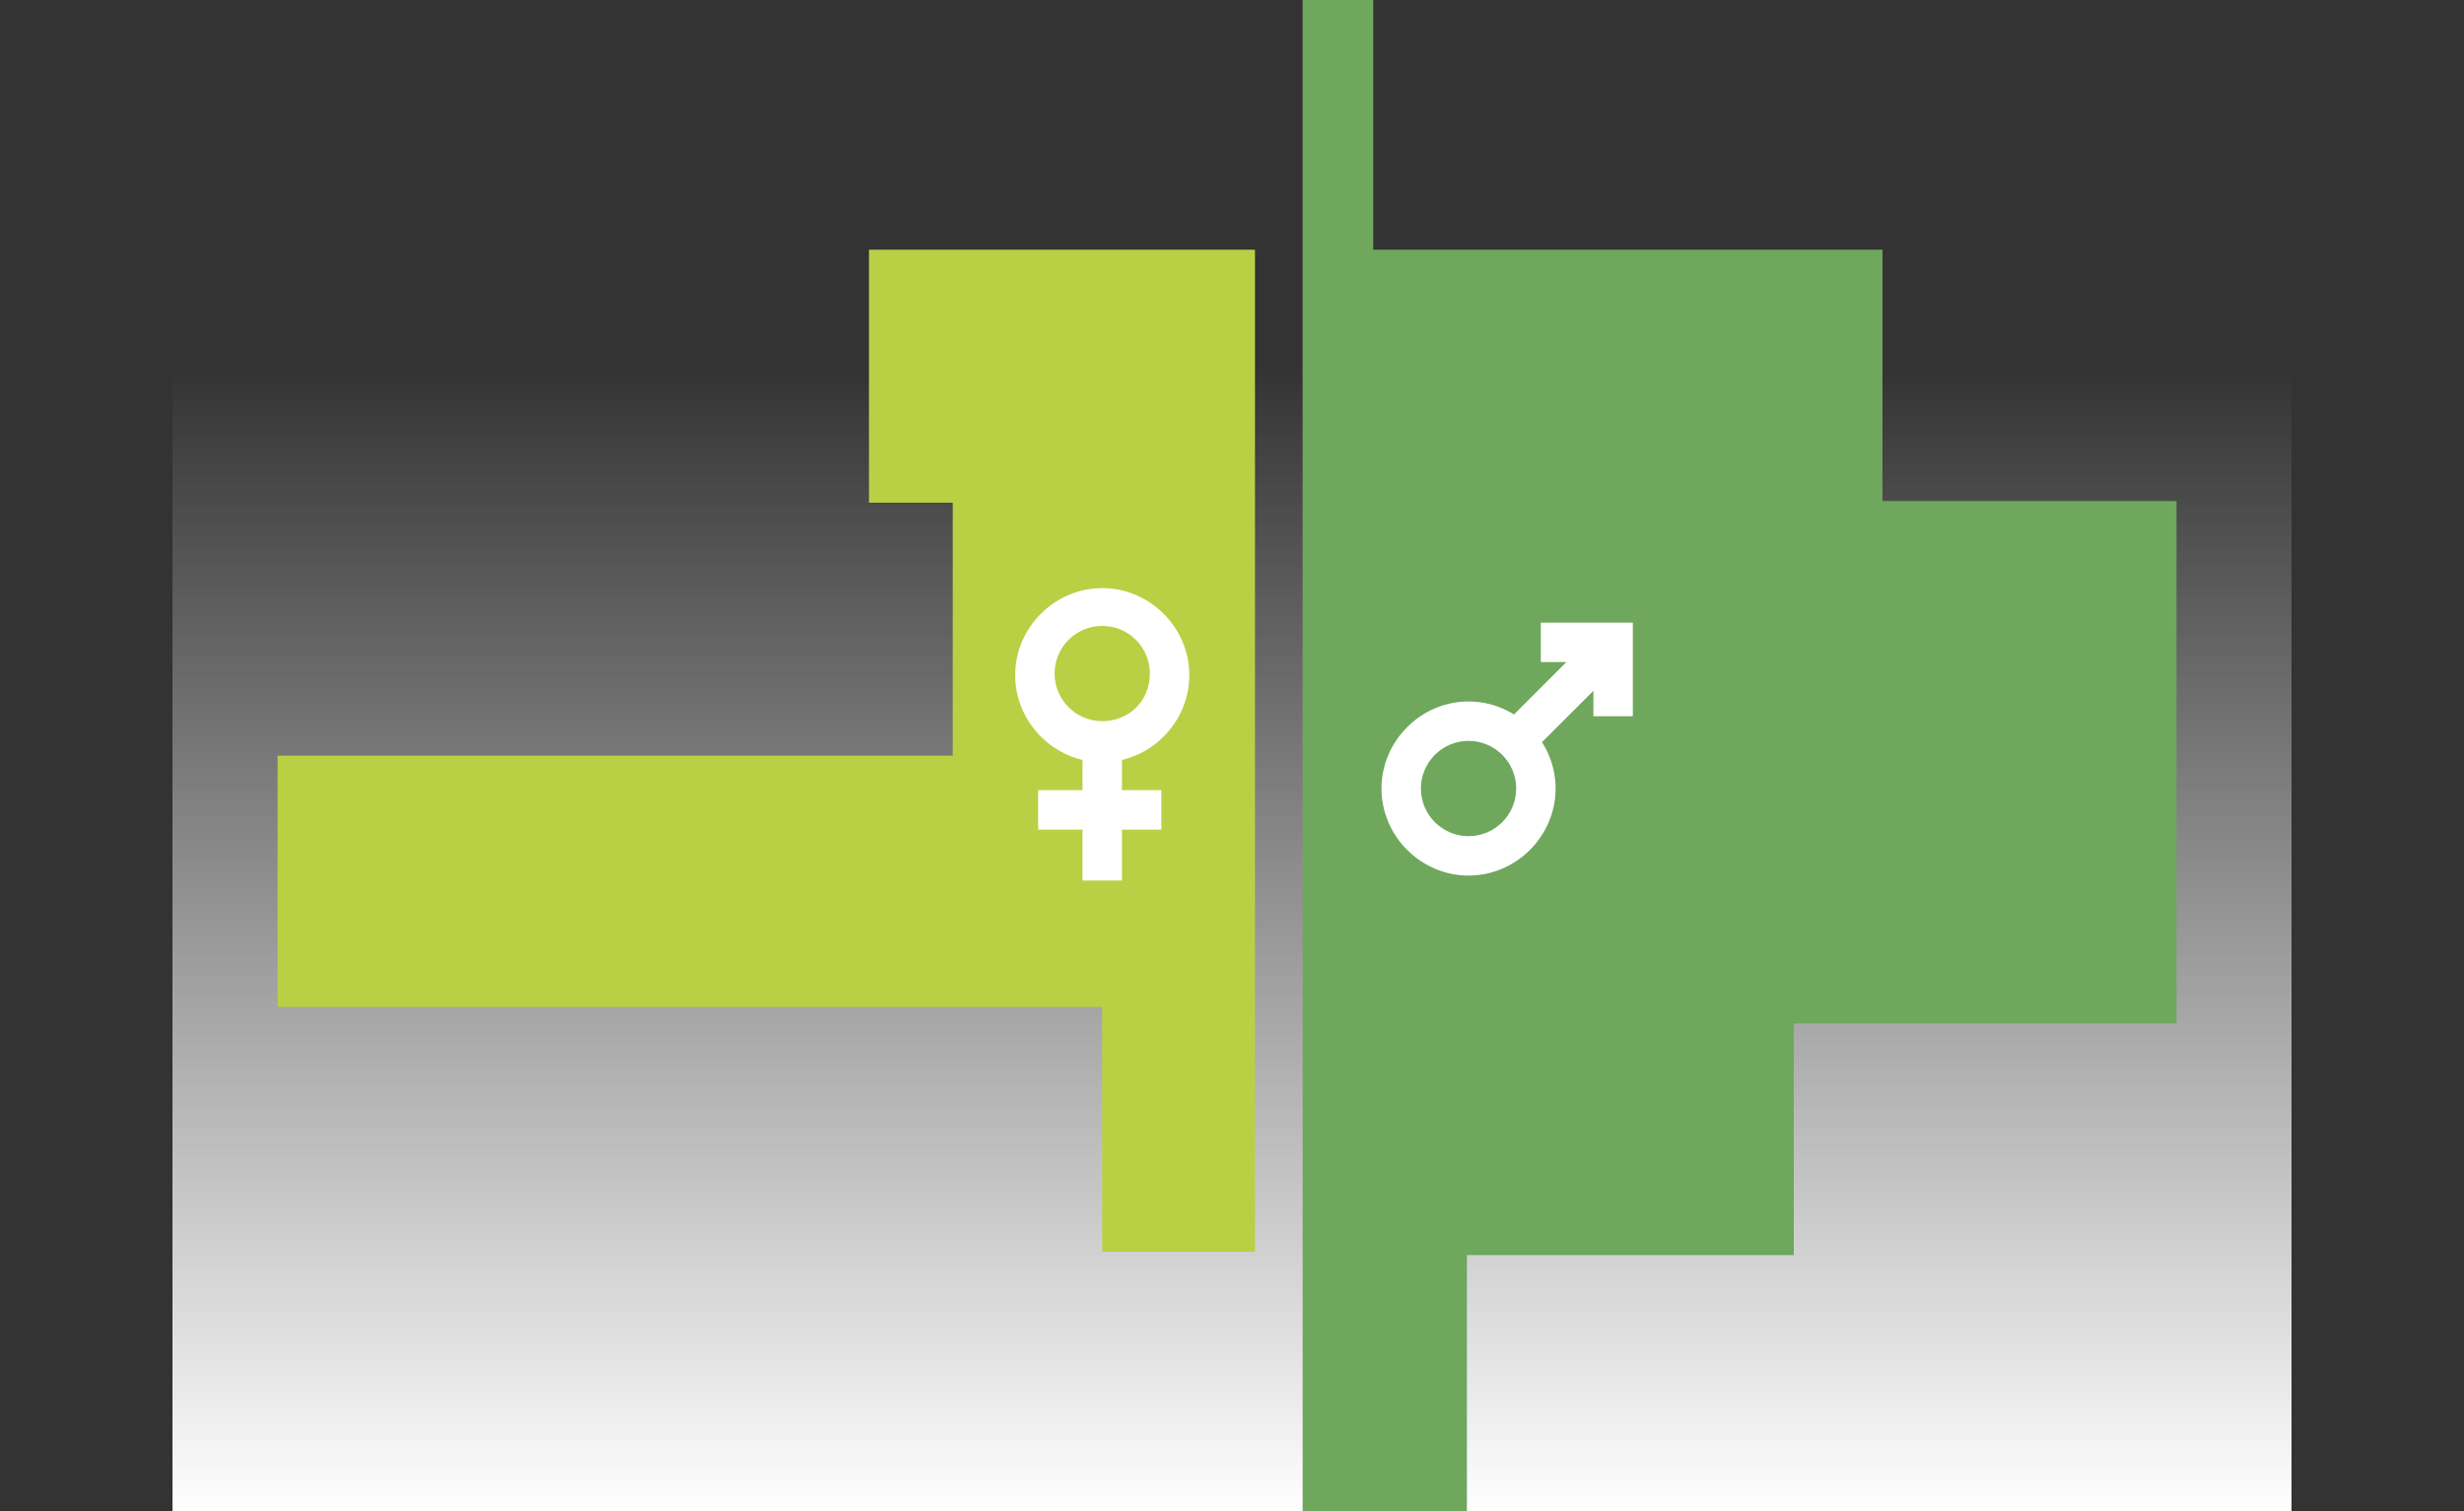
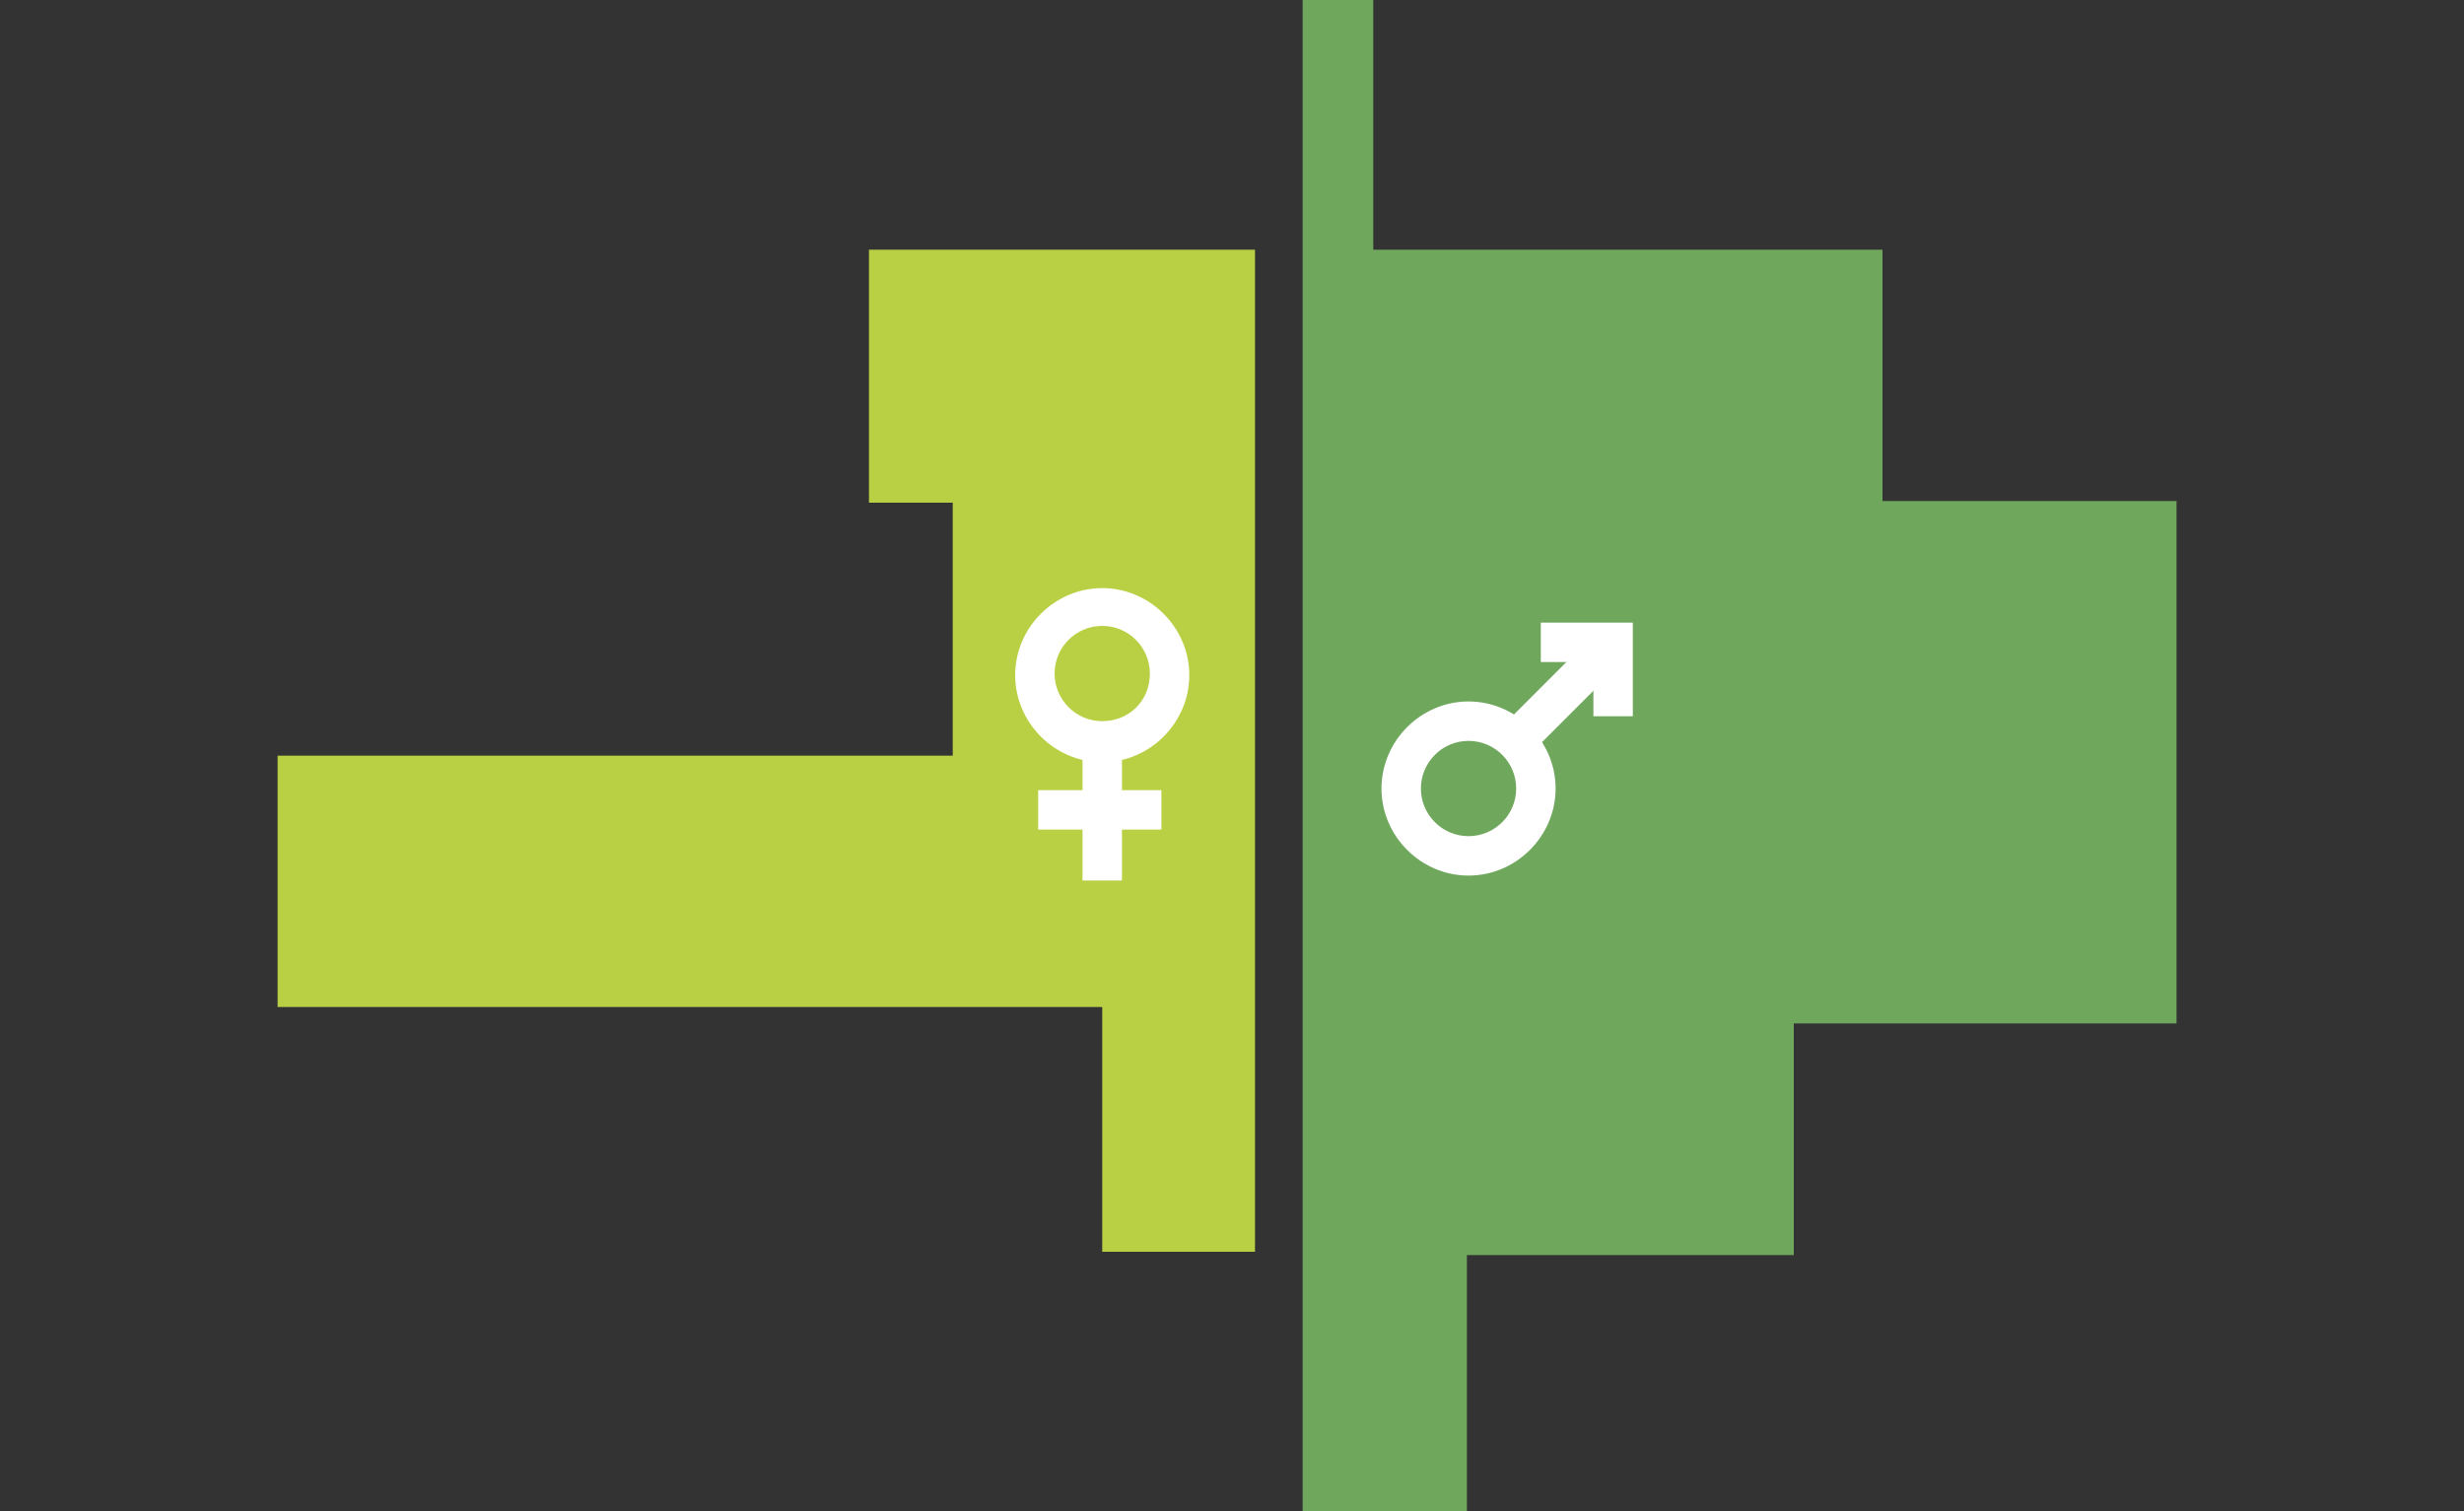
<svg xmlns="http://www.w3.org/2000/svg" version="1.1" id="Ebene_1" x="0px" y="0px" viewBox="0 0 150 92" style="enable-background:new 0 0 150 92;" xml:space="preserve">
  <rect x="0" y="0" width="150" height="92" fill="#333333" stroke="none" />
  <style type="text/css">
	.st0{fill:url(#SVGID_1_);}
	.st1{fill:#6FA75C;}
	.st2{fill:#B9D045;}
	.st3{fill:#FFFFFF;}
</style>
  <g>
    <linearGradient id="SVGID_1_" gradientUnits="userSpaceOnUse" x1="75" y1="22.367" x2="75" y2="92.019">
      <stop offset="9.781275e-09" style="stop-color:#FFFFFF;stop-opacity:0" />
      <stop offset="1" style="stop-color:#FFFFFF" />
    </linearGradient>
-     <rect x="10.5" y="22.4" class="st0" width="129" height="69.7" />
    <g>
      <g>
        <polygon class="st1" points="132.5,30.5 132.5,62.3 109.2,62.3 109.2,76.4 89.3,76.4 89.3,92 79.3,92 79.3,0 83.6,0 83.6,15.2      114.6,15.2 114.6,30.5    " />
        <polygon class="st2" points="76.4,15.2 76.4,76.2 67.1,76.2 67.1,61.3 16.9,61.3 16.9,46 58,46 58,30.6 52.9,30.6 52.9,15.2         " />
        <g>
          <g>
            <path class="st3" d="M67.1,46.4c-2.9,0-5.3-2.4-5.3-5.3c0-2.9,2.4-5.3,5.3-5.3c2.9,0,5.3,2.4,5.3,5.3       C72.4,44,70,46.4,67.1,46.4z M67.1,38.1c-1.6,0-2.9,1.3-2.9,2.9c0,1.6,1.3,2.9,2.9,2.9S70,42.7,70,41       C70,39.4,68.7,38.1,67.1,38.1z" />
          </g>
          <g>
            <rect x="65.9" y="45.2" class="st3" width="2.4" height="8.4" />
          </g>
          <g>
            <rect x="63.2" y="48.1" class="st3" width="7.5" height="2.4" />
          </g>
        </g>
        <g>
          <g>
            <path class="st3" d="M89.4,53.3c-2.9,0-5.3-2.4-5.3-5.3c0-2.9,2.4-5.3,5.3-5.3s5.3,2.4,5.3,5.3C94.7,50.9,92.3,53.3,89.4,53.3z        M89.4,45.1c-1.6,0-2.9,1.3-2.9,2.9c0,1.6,1.3,2.9,2.9,2.9c1.6,0,2.9-1.3,2.9-2.9C92.3,46.4,91,45.1,89.4,45.1z" />
          </g>
          <g>
            <g>
              <rect x="91.1" y="40.9" transform="matrix(0.707 -0.707 0.707 0.707 -1.873 79.698)" class="st3" width="8.4" height="2.4" />
            </g>
            <g>
              <polygon class="st3" points="99.4,43.6 97,43.6 97,40.3 93.8,40.3 93.8,37.9 99.4,37.9       " />
            </g>
          </g>
        </g>
      </g>
    </g>
  </g>
</svg>